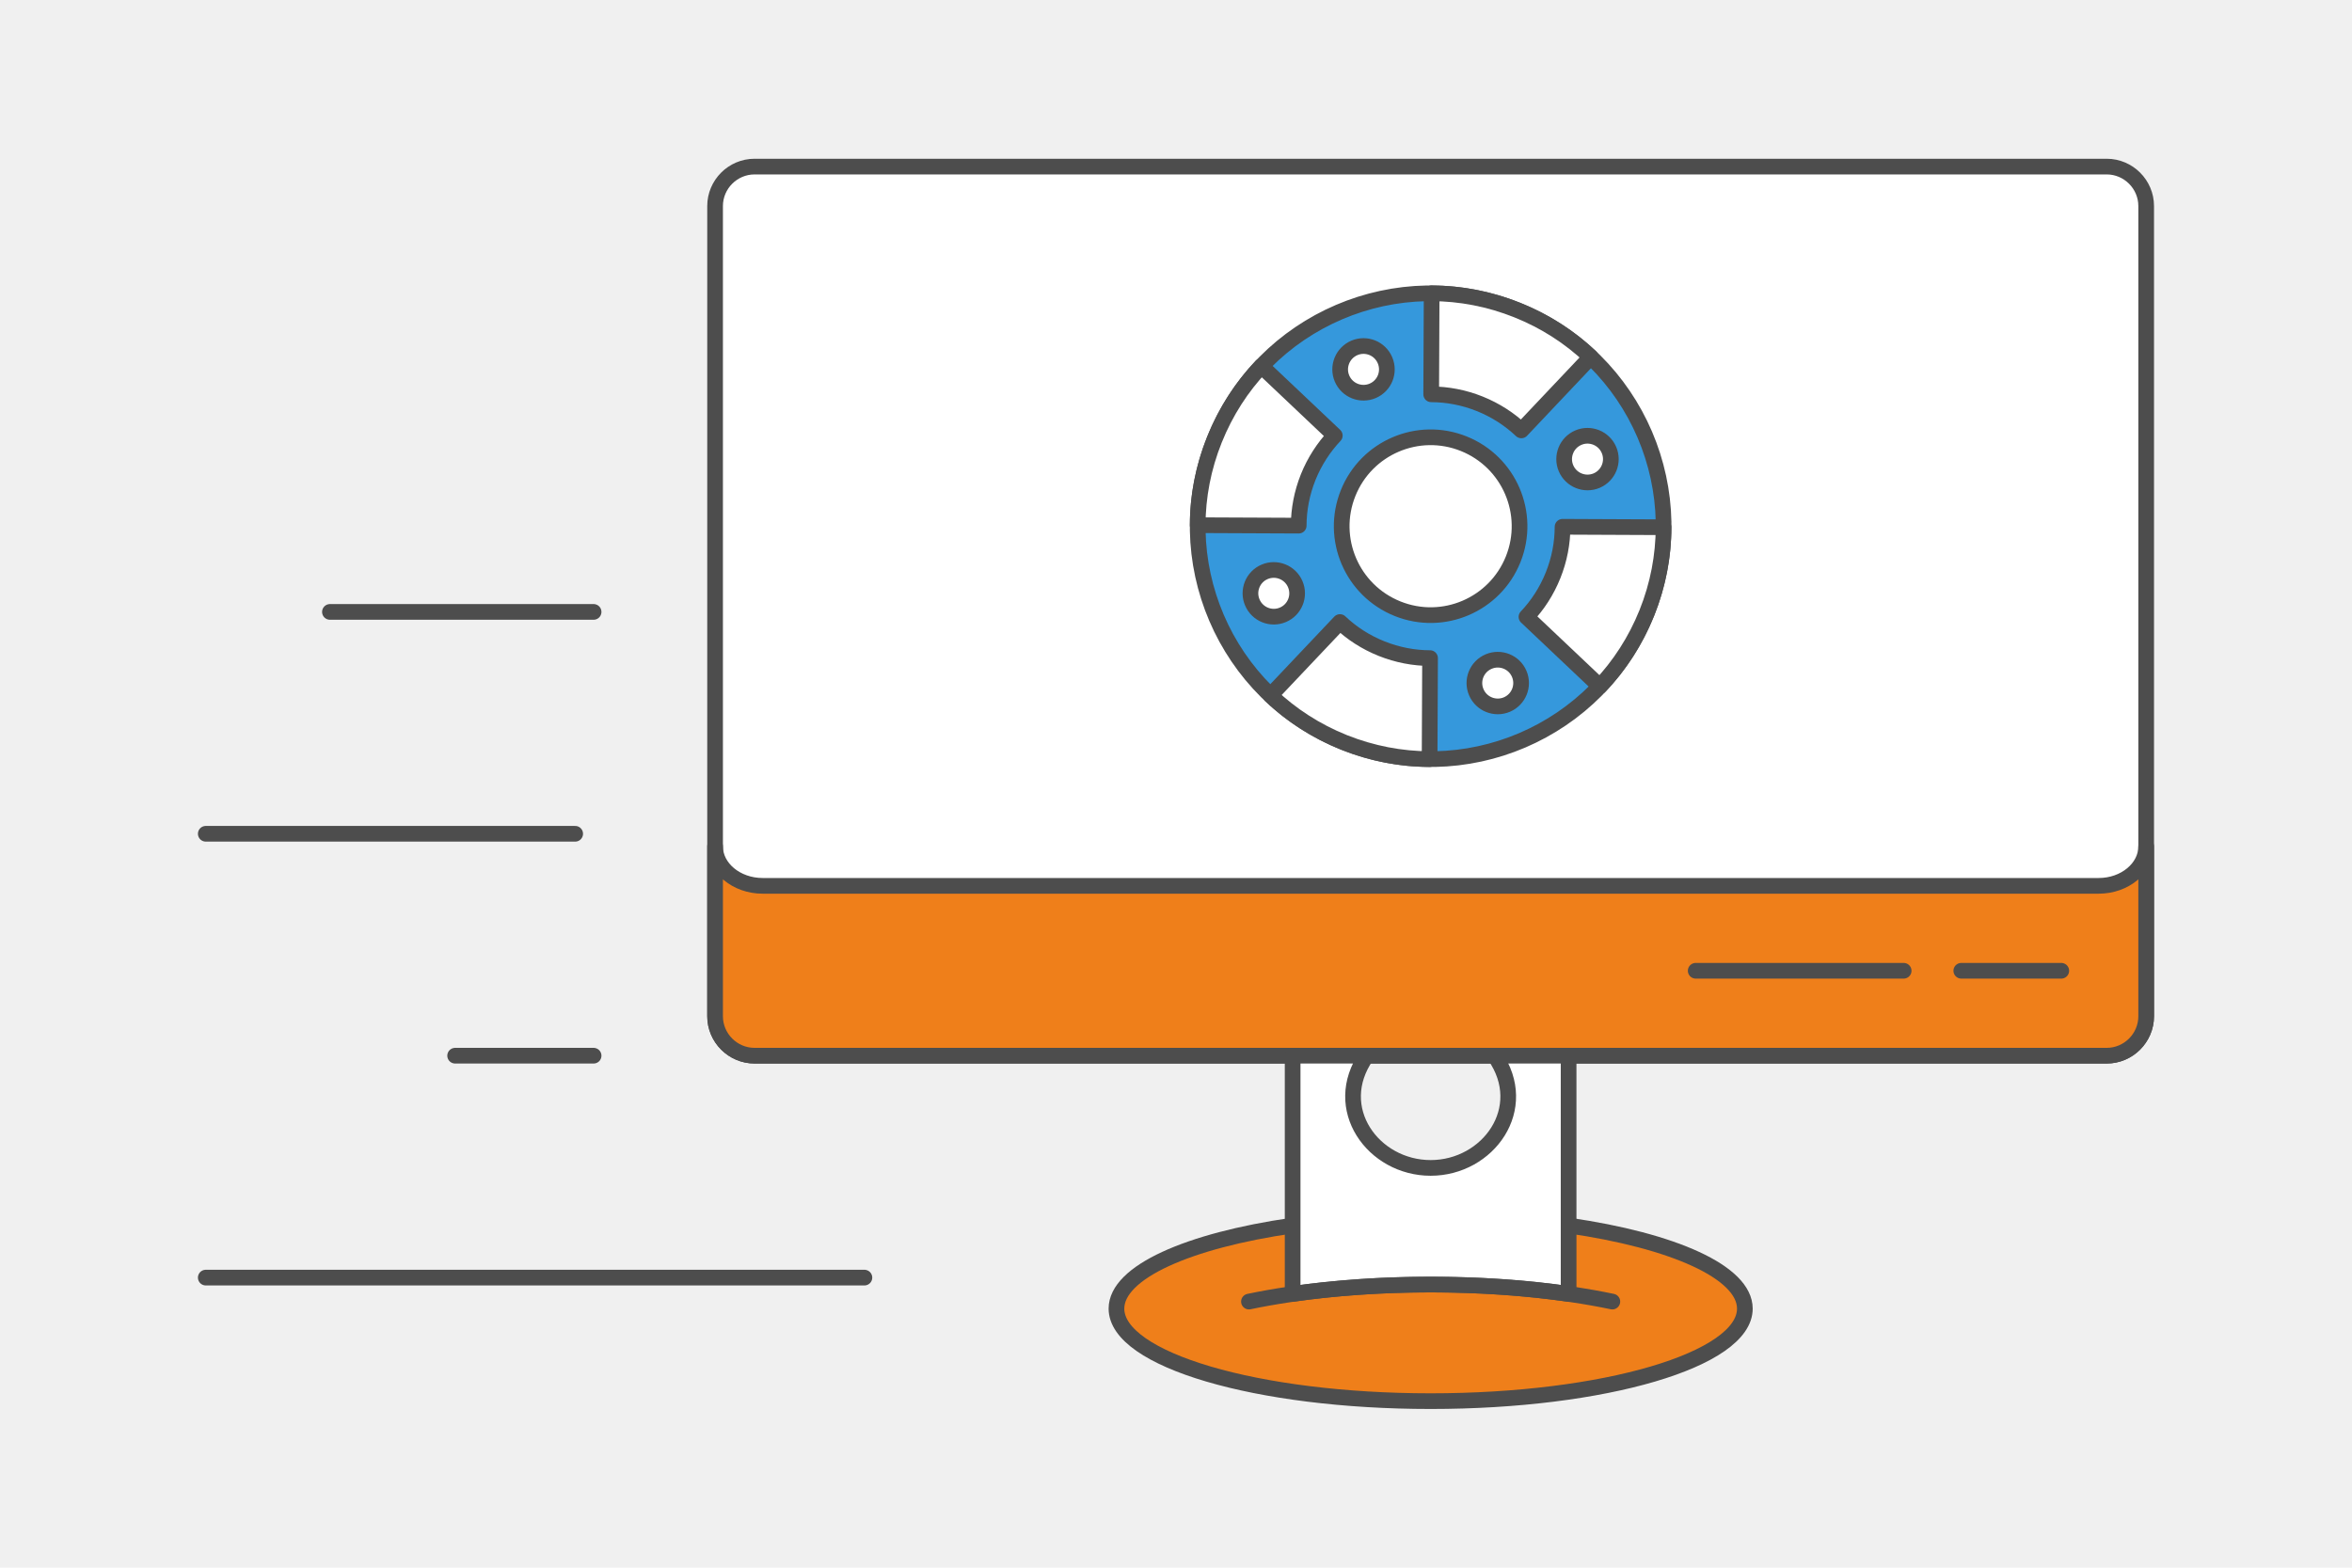
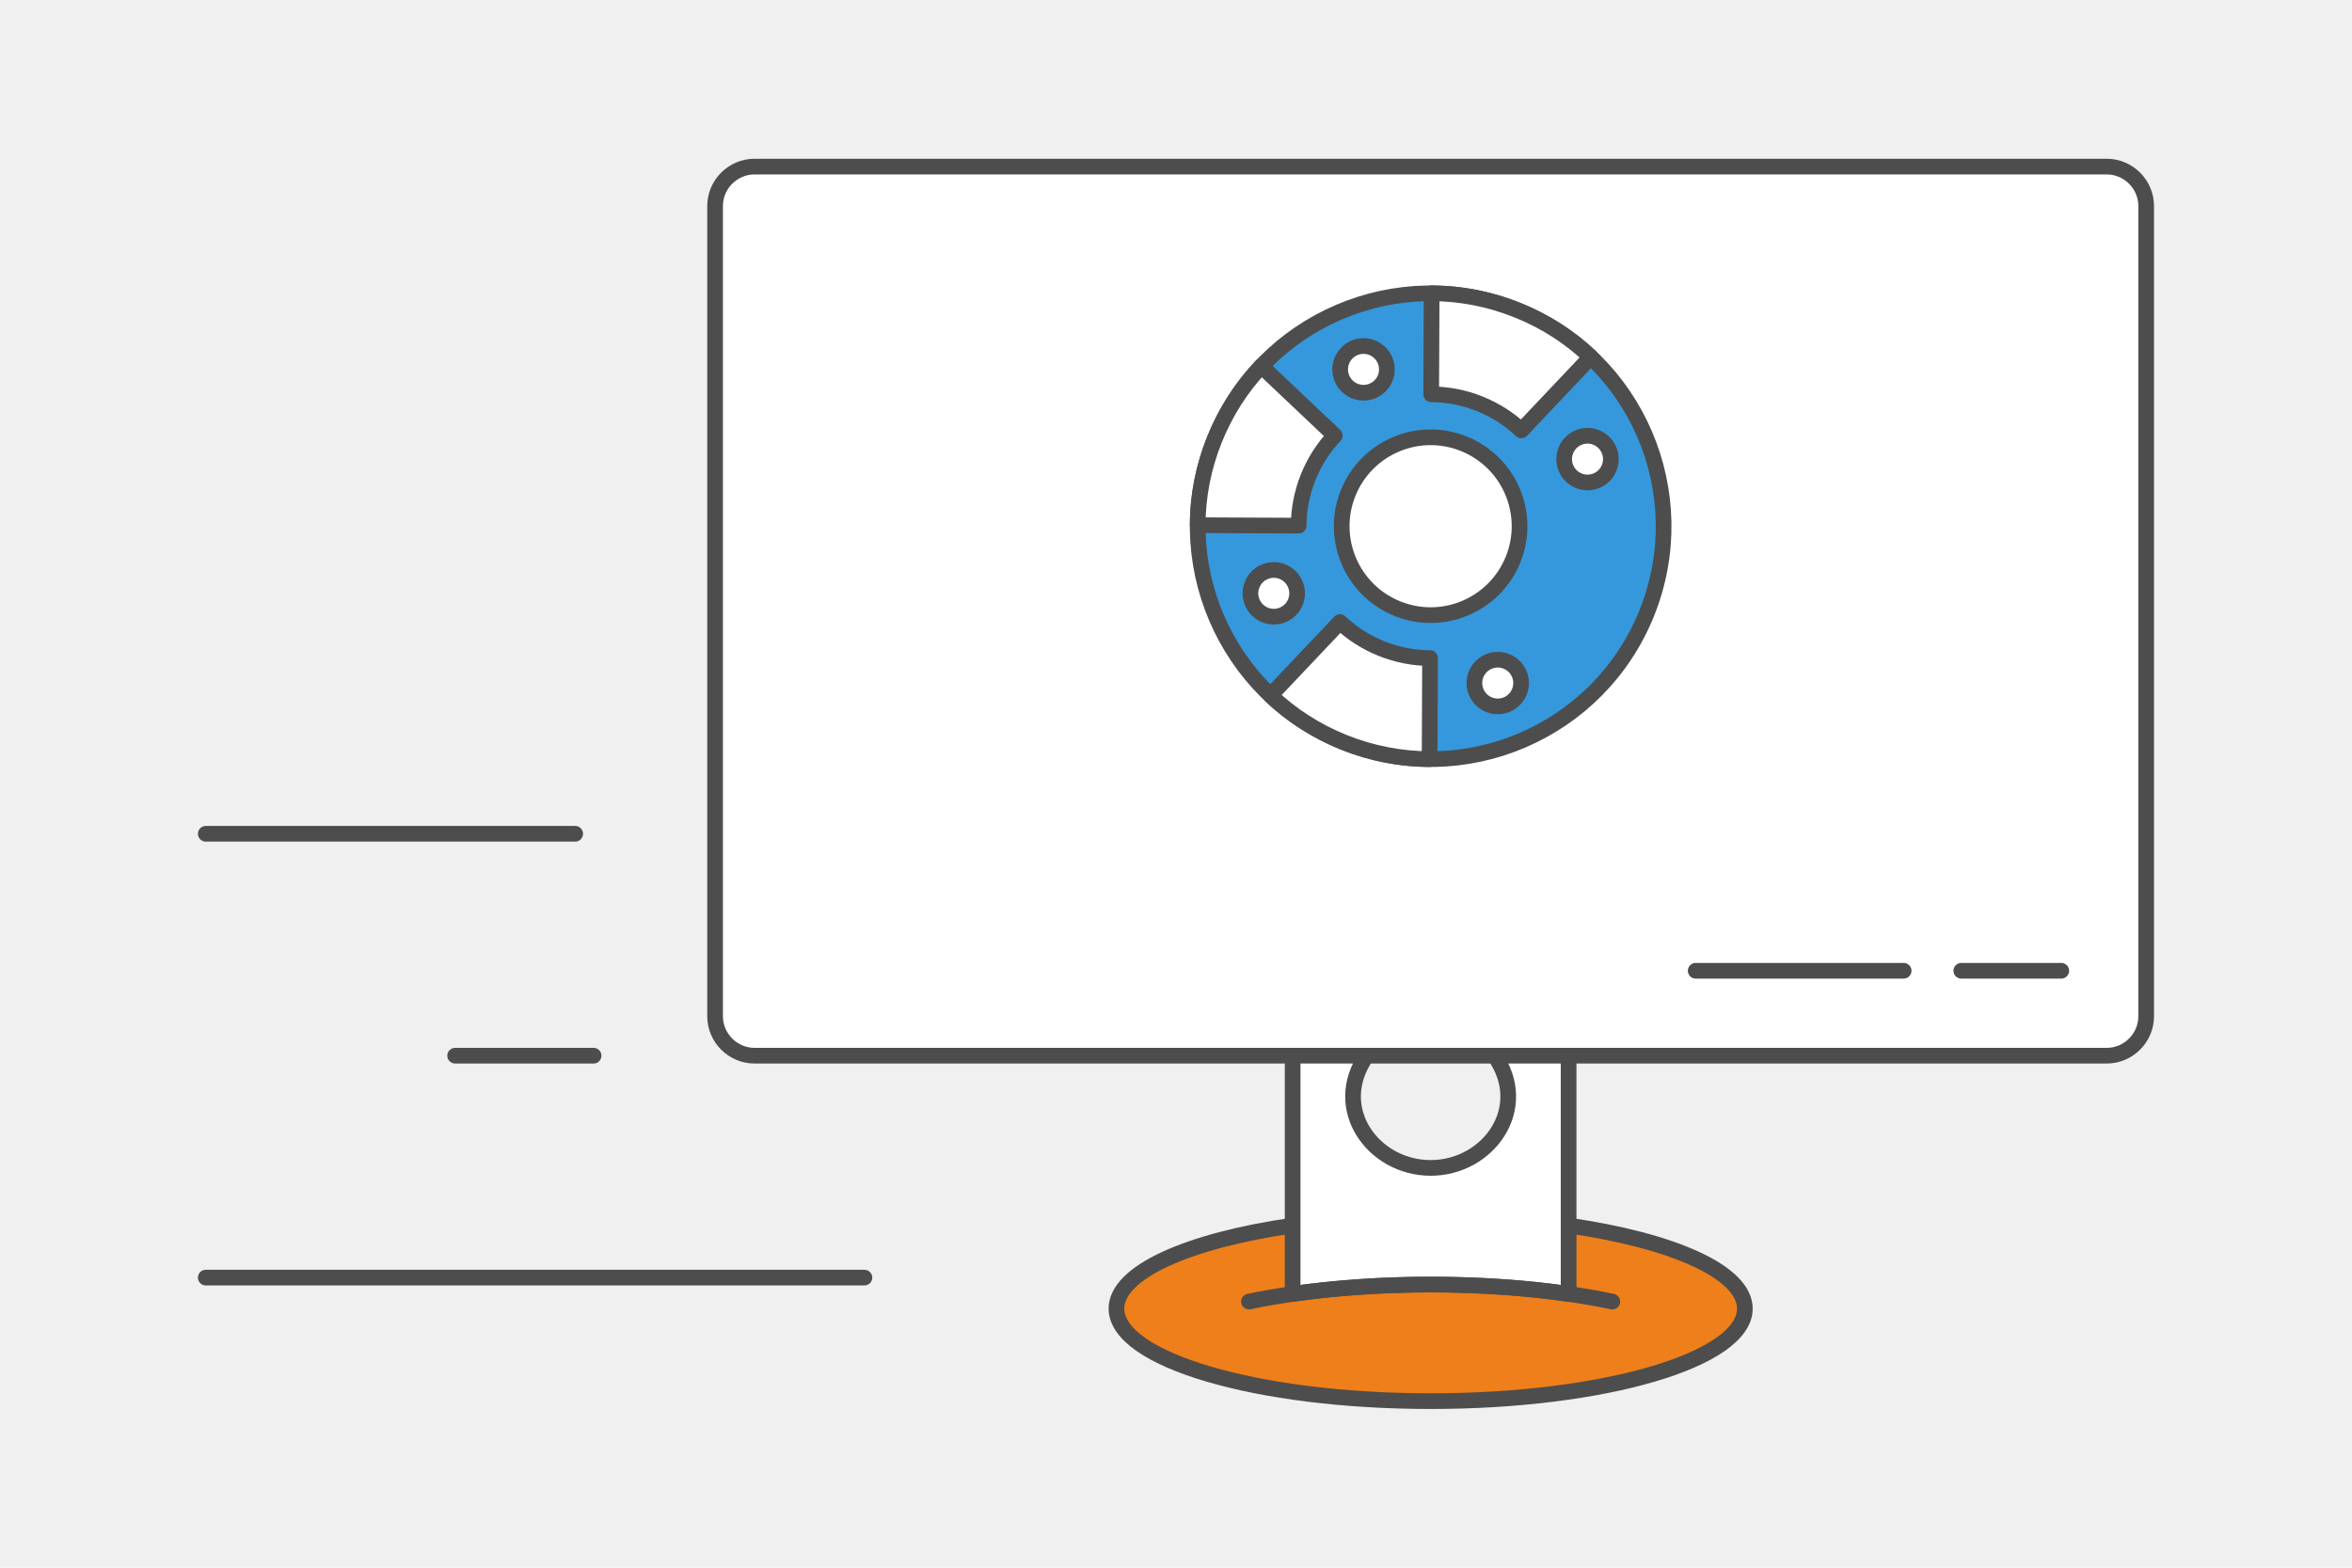
<svg xmlns="http://www.w3.org/2000/svg" xml:space="preserve" width="300px" height="200px" version="1.1" style="shape-rendering:geometricPrecision; text-rendering:geometricPrecision; image-rendering:optimizeQuality; fill-rule:evenodd; clip-rule:evenodd" viewBox="0 0 4737.7 3158.4">
  <defs>
    <style type="text/css">
   
    .str0 {stroke:#4D4D4D;stroke-width:31.6;stroke-miterlimit:2.613}
    .str1 {stroke:#4D4D4D;stroke-width:31.6;stroke-linecap:round;stroke-linejoin:round;stroke-miterlimit:2.613}
    .fil3 {fill:none}
    .fil1 {fill:#EF7F1A}
    .fil4 {fill:#3598DC}
    .fil0 {fill:#F0F0F0}
    .fil2 {fill:white}
   
  </style>
  </defs>
  <g id="Layer_x0020_1">
    <g id="_2310471769360">
      <polygon class="fil0" points="4737.7,0 0,0 0,3158.4 4737.7,3158.4 " />
      <g>
        <g>
          <path class="fil1 str0" d="M2603.8 2469.1l555.9 0c210.2,30.2 355,93.9 355,167.4 0,102.9 -283.4,186.4 -632.9,186.4 -349.6,0 -632.9,-83.5 -632.9,-186.4 0,-73.5 144.8,-137.1 354.9,-167.4z" />
          <path class="fil2 str1" d="M4243.6 2126.9l-2723.7 0c-43.7,0 -79.5,-35.8 -79.5,-79.5l0 -1632.3c0,-43.7 35.8,-79.5 79.5,-79.5l2723.7 0c43.7,0 79.5,35.8 79.5,79.5l0 1632.3c0,43.7 -35.8,79.5 -79.5,79.5z" />
-           <path class="fil1 str1" d="M4243.6 2126.9l-2723.7 0c-43.7,0 -79.5,-35.8 -79.5,-79.5l0 -342.2c0,43.7 43.1,79.5 95.7,79.5l2691.4 0c52.6,0 95.6,-35.8 95.6,-79.5l0 342.2c0,43.7 -35.8,79.5 -79.5,79.5z" />
          <path class="fil2 str1" d="M3159.7 2606.9l0 0 0 -480 -149 0c74,106.1 -13.1,226.1 -128.9,226.1 -115.8,0 -202.9,-120 -129,-226.1l-149 0 0 480 0.1 0c83.9,-12.1 178.2,-18.9 277.9,-18.9 99.7,0 194,6.8 277.9,18.9z" />
          <path class="fil3 str1" d="M3247.8 2622.3c-103.4,-21.6 -229.7,-34.3 -366,-34.3 -136.4,0 -262.7,12.7 -366,34.3" />
          <line class="fil3 str1" x1="3950.7" y1="1955.8" x2="4152.1" y2="1955.8" />
          <line class="fil3 str1" x1="3415.7" y1="1955.8" x2="3834.6" y2="1955.8" />
          <line class="fil3 str1" x1="414.5" y1="2574" x2="1741.2" y2="2574" />
          <line class="fil3 str1" x1="916.8" y1="2126.9" x2="1195.7" y2="2126.9" />
          <line class="fil3 str1" x1="414.5" y1="1679.8" x2="1158.6" y2="1679.8" />
-           <line class="fil3 str1" x1="664.6" y1="1232.8" x2="1195.7" y2="1232.8" />
        </g>
        <g>
          <path class="fil4 str1" d="M3056.3 624.7c240.5,96.3 357.4,369.4 261,610 -96.4,240.5 -369.5,357.3 -610,261 -240.5,-96.4 -357.4,-369.5 -261,-610 96.4,-240.6 369.5,-357.4 610,-261z" />
          <path class="fil2 str1" d="M2728.1 700.9c23.9,-10.2 51.5,0.9 61.7,24.8 10.2,23.9 -0.8,51.5 -24.7,61.7 -23.9,10.2 -51.5,-0.8 -61.8,-24.7 -10.2,-23.9 0.9,-51.5 24.8,-61.8z" />
          <path class="fil2 str1" d="M2998.5 1332.9c23.8,-10.2 51.5,0.8 61.7,24.7 10.2,23.9 -0.8,51.5 -24.7,61.8 -23.9,10.2 -51.6,-0.9 -61.8,-24.8 -10.2,-23.9 0.9,-51.5 24.8,-61.7z" />
          <path class="fil2 str1" d="M2522.6 1213.8c-10.2,-23.8 0.8,-51.5 24.7,-61.7 23.9,-10.2 51.5,0.9 61.7,24.7 10.3,23.9 -0.8,51.6 -24.7,61.8 -23.9,10.2 -51.5,-0.9 -61.7,-24.8z" />
          <path class="fil2 str1" d="M3154.5 943.5c-10.2,-23.9 0.9,-51.6 24.8,-61.8 23.8,-10.2 51.5,0.9 61.7,24.8 10.2,23.8 -0.9,51.5 -24.7,61.7 -23.9,10.2 -51.6,-0.9 -61.8,-24.7z" />
          <path class="fil2 str1" d="M2948.4 893.9c91.8,36.8 136.4,141 99.6,232.9 -36.8,91.8 -141,136.4 -232.8,99.6 -91.9,-36.8 -136.5,-141 -99.7,-232.9 36.8,-91.8 141.1,-136.4 232.9,-99.6z" />
          <path class="fil2 str1" d="M3204.3 719.3l-139.8 147.8c-23.7,-22.4 -51.8,-40.7 -83.9,-53.6 -32,-12.8 -65.1,-19 -97.7,-19.1l0.9 -203.5c57.5,0.2 115.9,11.1 172.5,33.8 56.6,22.6 106.3,55.1 148,94.6z" />
          <path class="fil2 str1" d="M2540.9 737.6l147.8 139.9c-22.3,23.6 -40.7,51.8 -53.6,83.8 -12.8,32.1 -19,65.1 -19.1,97.7l-203.5 -0.9c0.2,-57.5 11.1,-115.9 33.8,-172.4 22.7,-56.6 55.1,-106.4 94.6,-148.1z" />
          <path class="fil2 str1" d="M2879.7 1529.4l0.9 -203.5c-32.5,-0.1 -65.6,-6.3 -97.6,-19.1 -32.1,-12.8 -60.3,-31.2 -83.9,-53.6l-139.9 147.8c41.7,39.5 91.5,72 148.1,94.7 56.6,22.6 115,33.5 172.4,33.7z" />
-           <path class="fil2 str1" d="M3351 1062.2l-203.5 -0.9c-0.1,32.6 -6.2,65.6 -19.1,97.7 -12.8,32 -31.2,60.2 -53.6,83.8l147.8 139.9c39.5,-41.7 72,-91.5 94.7,-148 22.7,-56.6 33.5,-115 33.7,-172.5z" />
        </g>
      </g>
    </g>
  </g>
</svg>